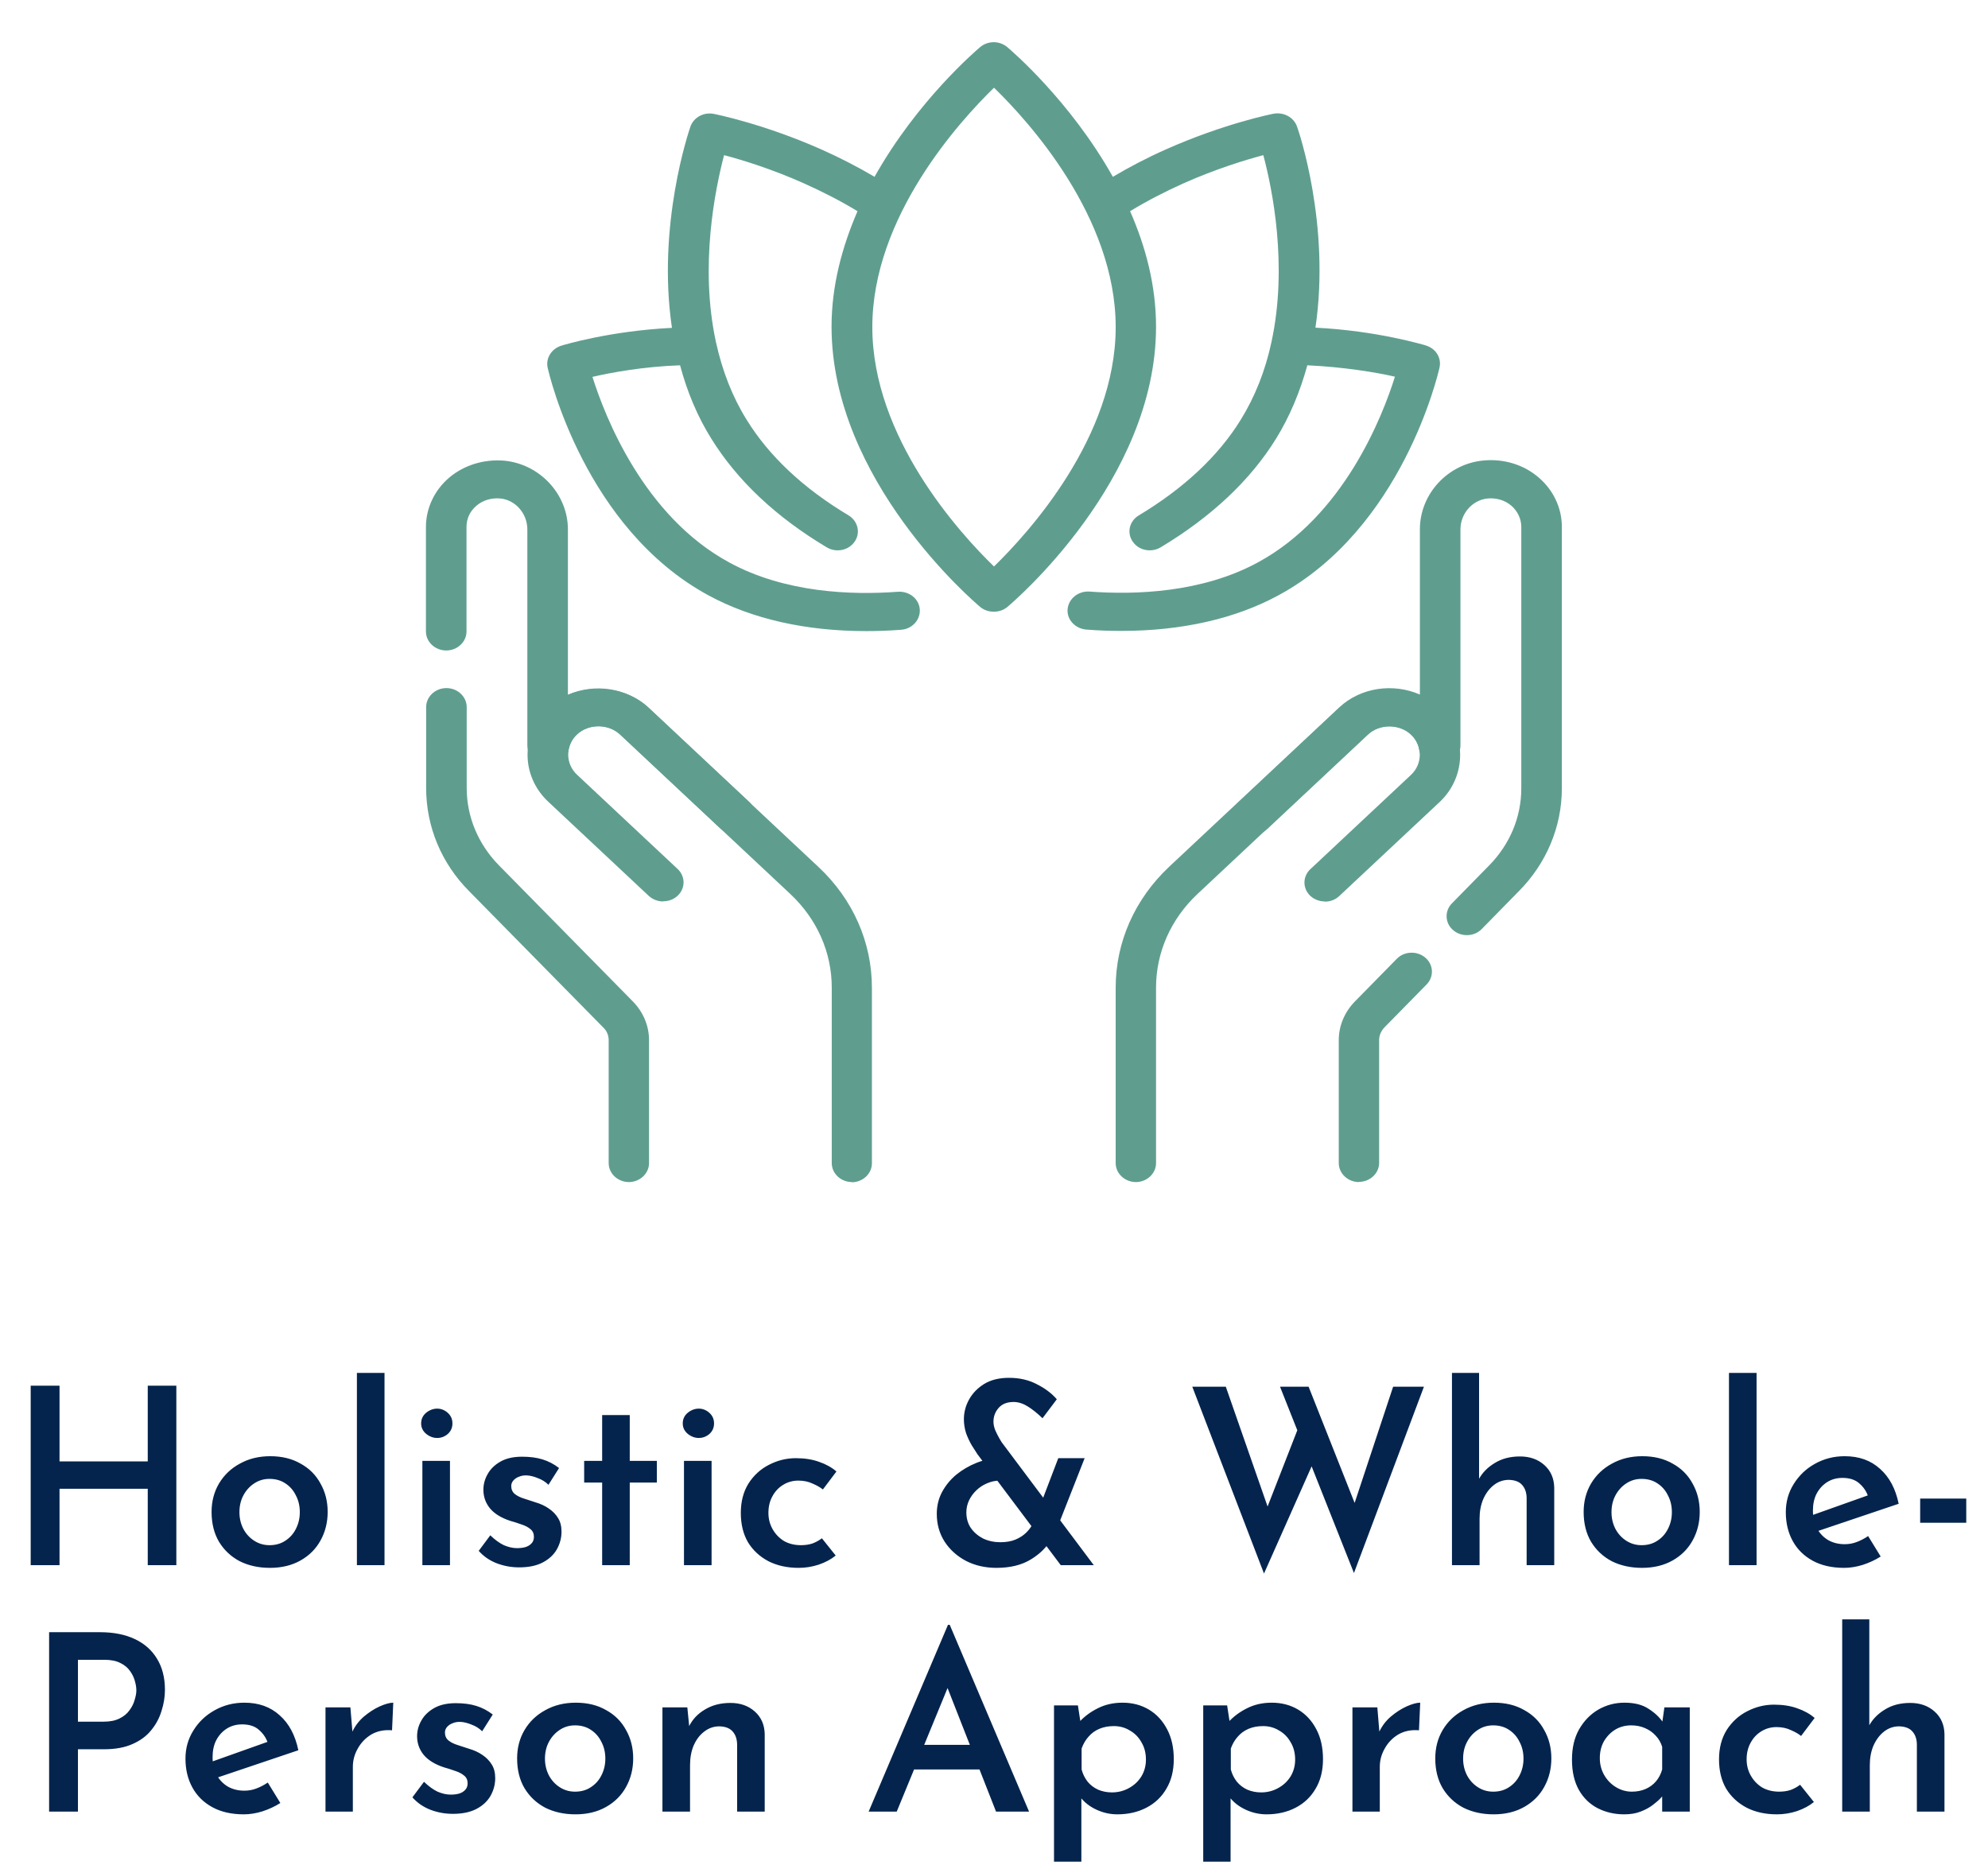
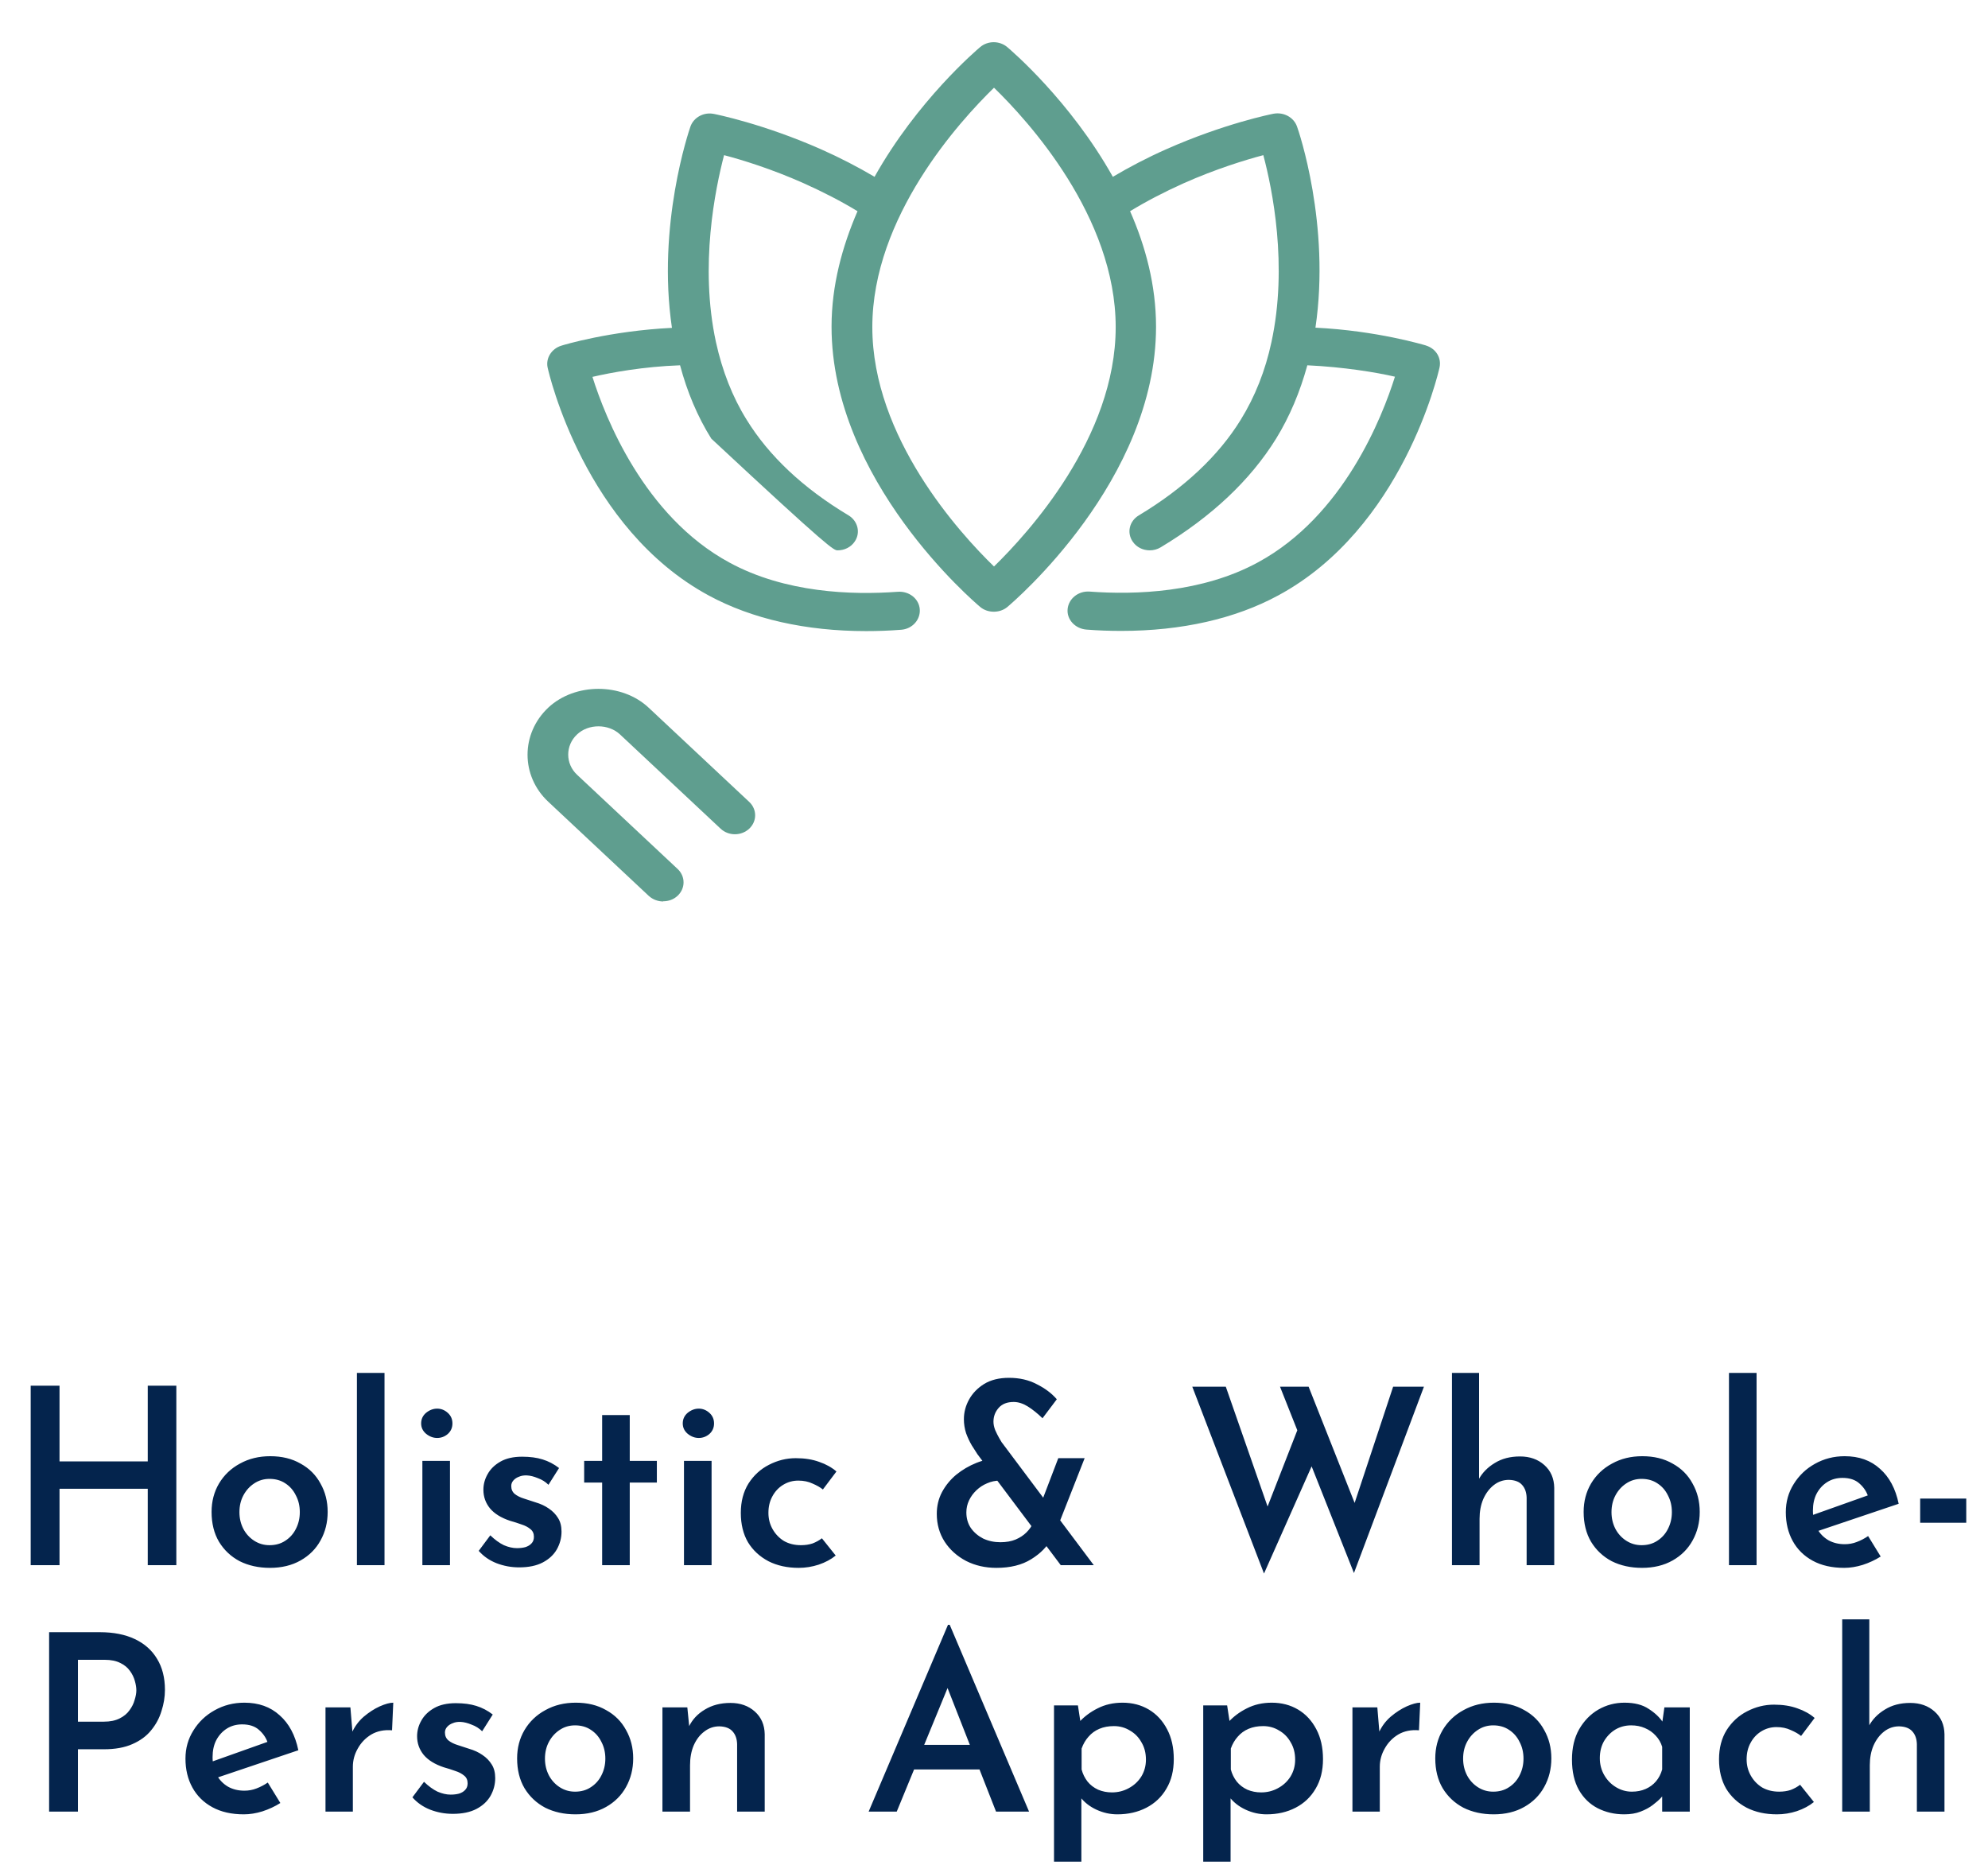
<svg xmlns="http://www.w3.org/2000/svg" width="242" height="227" viewBox="0 0 242 227" fill="none">
-   <path d="M173.609 42.056C173.338 41.986 167.659 40.252 160.13 39.882C161.981 27.348 158.081 15.901 157.883 15.393C157.488 14.283 156.278 13.612 155.019 13.843C154.773 13.889 148.996 15.046 141.96 18.168C139.614 19.208 137.467 20.341 135.467 21.521C130.283 12.271 123.074 6.12 122.605 5.726C121.667 4.94 120.259 4.94 119.321 5.726C118.852 6.12 111.643 12.271 106.459 21.521C104.459 20.341 102.287 19.208 99.942 18.168C92.93 15.069 87.153 13.913 86.907 13.866C85.672 13.612 84.438 14.283 84.043 15.416C83.87 15.925 79.945 27.395 81.796 39.905C74.267 40.275 68.588 41.986 68.317 42.079C67.132 42.449 66.416 43.605 66.663 44.738C66.836 45.525 71.181 64.325 86.289 72.488C91.548 75.333 98.09 76.813 105.422 76.813C106.805 76.813 108.237 76.766 109.693 76.651C111.051 76.558 112.063 75.425 111.964 74.153C111.866 72.881 110.681 71.933 109.298 72.026C103.694 72.442 95.572 72.165 88.783 68.465C78.365 62.822 73.649 50.728 72.119 45.871C74.415 45.34 78.291 44.623 82.784 44.461C83.648 47.698 84.907 50.705 86.586 53.387C89.721 58.451 94.436 62.914 100.633 66.615C101.053 66.869 101.497 66.984 101.966 66.984C102.781 66.984 103.571 66.615 104.04 65.921C104.78 64.857 104.435 63.423 103.299 62.73C97.769 59.423 93.597 55.491 90.881 51.075C89.153 48.3 87.919 45.131 87.153 41.639C85.129 32.32 87.079 22.954 88.141 18.884C90.338 19.463 93.893 20.549 97.843 22.307C100.213 23.371 102.41 24.504 104.385 25.706C102.534 29.985 101.225 34.725 101.225 39.766C101.225 58.474 118.581 73.251 119.321 73.876C119.79 74.269 120.383 74.454 120.975 74.454C121.568 74.454 122.16 74.269 122.629 73.876C123.37 73.251 140.725 58.474 140.725 39.766C140.725 34.725 139.442 29.961 137.565 25.706C139.54 24.504 141.713 23.371 144.083 22.307C148.033 20.549 151.613 19.463 153.785 18.884C154.871 22.954 156.797 32.32 154.773 41.639C154.032 45.108 152.773 48.276 151.045 51.075C148.329 55.491 144.132 59.423 138.627 62.73C137.467 63.423 137.146 64.857 137.886 65.921C138.355 66.615 139.145 66.984 139.96 66.984C140.404 66.984 140.873 66.869 141.293 66.615C147.49 62.891 152.205 58.451 155.34 53.387C156.994 50.705 158.253 47.698 159.142 44.461C163.561 44.669 167.511 45.316 169.807 45.848C168.277 50.728 163.561 62.799 153.143 68.441C146.354 72.141 138.232 72.419 132.628 72.003C131.27 71.91 130.085 72.858 129.962 74.13C129.838 75.402 130.875 76.512 132.233 76.628C133.689 76.743 135.097 76.79 136.504 76.79C143.836 76.79 150.378 75.309 155.612 72.465C170.721 64.302 175.066 45.501 175.238 44.715C175.485 43.559 174.794 42.426 173.584 42.056H173.609ZM121 68.95C116.828 64.903 106.188 53.248 106.188 39.813C106.188 26.377 116.828 14.745 121 10.675C125.172 14.722 135.813 26.377 135.813 39.813C135.813 53.248 125.172 64.88 121 68.95Z" fill="#5F9E8F" />
-   <path d="M161.265 109.719C160.623 109.719 160.006 109.488 159.512 109.048C158.55 108.146 158.55 106.69 159.512 105.788L171.757 94.318C173.189 92.977 173.189 90.757 171.757 89.415C170.35 88.097 167.906 88.097 166.524 89.415L154.279 100.885C153.316 101.787 151.761 101.787 150.798 100.885C149.835 99.983 149.835 98.526 150.798 97.625L163.043 86.155C166.302 83.102 172.004 83.102 175.263 86.155C178.522 89.207 178.621 94.433 175.263 97.602L163.018 109.071C162.524 109.534 161.907 109.742 161.265 109.742V109.719Z" fill="#5F9E8F" />
-   <path d="M165.438 143.875C164.08 143.875 162.969 142.835 162.969 141.563V126.601C162.969 124.866 163.66 123.201 164.919 121.906L170.029 116.703C170.943 115.755 172.523 115.709 173.51 116.565C174.523 117.42 174.572 118.9 173.658 119.825L168.548 125.028C168.128 125.468 167.882 126.023 167.882 126.578V141.54C167.882 142.811 166.771 143.852 165.413 143.852L165.438 143.875ZM138.281 143.875C136.923 143.875 135.812 142.835 135.812 141.563V120.218C135.812 114.668 138.133 109.442 142.305 105.511L163.018 86.109C165.66 83.635 169.634 83.126 172.844 84.537V64.418C172.844 60.117 176.251 56.44 180.596 56.047C183.064 55.815 185.484 56.555 187.286 58.105C189.088 59.631 190.125 61.828 190.125 64.117V95.937C190.125 100.631 188.249 105.095 184.867 108.494L180.373 113.073C179.46 114.021 177.88 114.067 176.892 113.211C175.88 112.356 175.831 110.876 176.744 109.951L181.238 105.372C183.78 102.805 185.188 99.475 185.188 95.96V64.14C185.188 63.146 184.743 62.221 183.978 61.55C183.188 60.88 182.176 60.579 181.089 60.672C179.238 60.856 177.781 62.498 177.781 64.441V90.711C177.781 91.011 177.732 91.289 177.608 91.567L177.51 91.798C177.09 92.769 176.053 93.347 174.942 93.231C173.831 93.116 172.943 92.33 172.77 91.289C172.646 90.526 172.301 89.901 171.758 89.393C170.326 88.051 167.956 88.051 166.499 89.393L145.786 108.795C142.528 111.847 140.725 115.917 140.725 120.218V141.563C140.725 142.835 139.614 143.875 138.257 143.875H138.281Z" fill="#5F9E8F" />
+   <path d="M173.609 42.056C173.338 41.986 167.659 40.252 160.13 39.882C161.981 27.348 158.081 15.901 157.883 15.393C157.488 14.283 156.278 13.612 155.019 13.843C154.773 13.889 148.996 15.046 141.96 18.168C139.614 19.208 137.467 20.341 135.467 21.521C130.283 12.271 123.074 6.12 122.605 5.726C121.667 4.94 120.259 4.94 119.321 5.726C118.852 6.12 111.643 12.271 106.459 21.521C104.459 20.341 102.287 19.208 99.942 18.168C92.93 15.069 87.153 13.913 86.907 13.866C85.672 13.612 84.438 14.283 84.043 15.416C83.87 15.925 79.945 27.395 81.796 39.905C74.267 40.275 68.588 41.986 68.317 42.079C67.132 42.449 66.416 43.605 66.663 44.738C66.836 45.525 71.181 64.325 86.289 72.488C91.548 75.333 98.09 76.813 105.422 76.813C106.805 76.813 108.237 76.766 109.693 76.651C111.051 76.558 112.063 75.425 111.964 74.153C111.866 72.881 110.681 71.933 109.298 72.026C103.694 72.442 95.572 72.165 88.783 68.465C78.365 62.822 73.649 50.728 72.119 45.871C74.415 45.34 78.291 44.623 82.784 44.461C83.648 47.698 84.907 50.705 86.586 53.387C101.053 66.869 101.497 66.984 101.966 66.984C102.781 66.984 103.571 66.615 104.04 65.921C104.78 64.857 104.435 63.423 103.299 62.73C97.769 59.423 93.597 55.491 90.881 51.075C89.153 48.3 87.919 45.131 87.153 41.639C85.129 32.32 87.079 22.954 88.141 18.884C90.338 19.463 93.893 20.549 97.843 22.307C100.213 23.371 102.41 24.504 104.385 25.706C102.534 29.985 101.225 34.725 101.225 39.766C101.225 58.474 118.581 73.251 119.321 73.876C119.79 74.269 120.383 74.454 120.975 74.454C121.568 74.454 122.16 74.269 122.629 73.876C123.37 73.251 140.725 58.474 140.725 39.766C140.725 34.725 139.442 29.961 137.565 25.706C139.54 24.504 141.713 23.371 144.083 22.307C148.033 20.549 151.613 19.463 153.785 18.884C154.871 22.954 156.797 32.32 154.773 41.639C154.032 45.108 152.773 48.276 151.045 51.075C148.329 55.491 144.132 59.423 138.627 62.73C137.467 63.423 137.146 64.857 137.886 65.921C138.355 66.615 139.145 66.984 139.96 66.984C140.404 66.984 140.873 66.869 141.293 66.615C147.49 62.891 152.205 58.451 155.34 53.387C156.994 50.705 158.253 47.698 159.142 44.461C163.561 44.669 167.511 45.316 169.807 45.848C168.277 50.728 163.561 62.799 153.143 68.441C146.354 72.141 138.232 72.419 132.628 72.003C131.27 71.91 130.085 72.858 129.962 74.13C129.838 75.402 130.875 76.512 132.233 76.628C133.689 76.743 135.097 76.79 136.504 76.79C143.836 76.79 150.378 75.309 155.612 72.465C170.721 64.302 175.066 45.501 175.238 44.715C175.485 43.559 174.794 42.426 173.584 42.056H173.609ZM121 68.95C116.828 64.903 106.188 53.248 106.188 39.813C106.188 26.377 116.828 14.745 121 10.675C125.172 14.722 135.813 26.377 135.813 39.813C135.813 53.248 125.172 64.88 121 68.95Z" fill="#5F9E8F" />
  <path d="M80.735 109.72C80.093 109.72 79.476 109.488 78.982 109.049L66.737 97.579C63.379 94.434 63.379 89.3 66.737 86.132C69.996 83.08 75.698 83.08 78.957 86.132L91.202 97.602C92.165 98.504 92.165 99.961 91.202 100.863C90.239 101.765 88.684 101.765 87.721 100.863L75.476 89.393C74.069 88.075 71.625 88.075 70.243 89.393C68.811 90.734 68.811 92.954 70.243 94.295L82.487 105.765C83.45 106.667 83.45 108.124 82.487 109.026C81.994 109.488 81.377 109.697 80.735 109.697V109.72Z" fill="#5F9E8F" />
-   <path d="M103.719 143.875C102.361 143.875 101.25 142.835 101.25 141.563V120.218C101.25 115.894 99.448 111.847 96.189 108.795L75.476 89.393C74.02 88.052 71.674 88.052 70.218 89.393C69.675 89.901 69.354 90.526 69.206 91.289C69.033 92.306 68.144 93.116 67.033 93.231C65.947 93.347 64.885 92.769 64.466 91.798L64.367 91.567C64.243 91.289 64.194 90.988 64.194 90.711V64.441C64.194 62.498 62.737 60.833 60.886 60.672C59.824 60.579 58.788 60.88 57.998 61.55C57.208 62.221 56.788 63.123 56.788 64.14V76.859C56.788 78.131 55.677 79.171 54.319 79.171C52.961 79.171 51.85 78.131 51.85 76.859V64.14C51.85 61.851 52.887 59.654 54.689 58.128C56.492 56.602 58.936 55.861 61.38 56.07C65.725 56.486 69.132 60.163 69.132 64.441V84.56C72.341 83.149 76.291 83.681 78.933 86.132L99.645 105.534C103.842 109.465 106.138 114.692 106.138 120.242V141.586C106.138 142.858 105.027 143.898 103.669 143.898L103.719 143.875ZM76.562 143.875C75.205 143.875 74.094 142.835 74.094 141.563V126.601C74.094 126.023 73.872 125.468 73.427 125.052L57.109 108.471C53.727 105.072 51.875 100.608 51.875 95.914V86.063C51.875 84.791 52.986 83.75 54.344 83.75C55.702 83.75 56.812 84.791 56.812 86.063V95.914C56.812 99.429 58.22 102.759 60.738 105.326L77.056 121.907C78.315 123.202 79.007 124.867 79.007 126.601V141.563C79.007 142.835 77.896 143.875 76.538 143.875H76.562Z" fill="#5F9E8F" />
  <path d="M21.466 168.66V190.5H17.986V181.2H7.246V190.5H3.736V168.66H7.246V177.87H17.986V168.66H21.466ZM25.756 184.02C25.756 182.74 26.056 181.59 26.656 180.57C27.276 179.53 28.126 178.72 29.206 178.14C30.286 177.54 31.516 177.24 32.896 177.24C34.316 177.24 35.546 177.54 36.586 178.14C37.646 178.72 38.456 179.53 39.016 180.57C39.596 181.59 39.886 182.74 39.886 184.02C39.886 185.3 39.596 186.46 39.016 187.5C38.456 188.52 37.646 189.33 36.586 189.93C35.526 190.53 34.286 190.83 32.866 190.83C31.486 190.83 30.256 190.56 29.176 190.02C28.116 189.46 27.276 188.67 26.656 187.65C26.056 186.63 25.756 185.42 25.756 184.02ZM29.146 184.05C29.146 184.79 29.306 185.47 29.626 186.09C29.946 186.69 30.386 187.17 30.946 187.53C31.506 187.89 32.126 188.07 32.806 188.07C33.546 188.07 34.186 187.89 34.726 187.53C35.286 187.17 35.716 186.69 36.016 186.09C36.336 185.47 36.496 184.79 36.496 184.05C36.496 183.29 36.336 182.61 36.016 182.01C35.716 181.39 35.286 180.9 34.726 180.54C34.186 180.18 33.546 180 32.806 180C32.106 180 31.476 180.19 30.916 180.57C30.376 180.93 29.946 181.41 29.626 182.01C29.306 182.61 29.146 183.29 29.146 184.05ZM43.447 167.1H46.807V190.5H43.447V167.1ZM51.416 177.81H54.776V190.5H51.416V177.81ZM51.266 173.25C51.266 172.73 51.465 172.3 51.865 171.96C52.285 171.62 52.736 171.45 53.215 171.45C53.696 171.45 54.126 171.62 54.505 171.96C54.886 172.3 55.075 172.73 55.075 173.25C55.075 173.77 54.886 174.2 54.505 174.54C54.126 174.86 53.696 175.02 53.215 175.02C52.736 175.02 52.285 174.85 51.865 174.51C51.465 174.17 51.266 173.75 51.266 173.25ZM63.194 190.77C62.234 190.77 61.314 190.6 60.434 190.26C59.574 189.92 58.854 189.42 58.274 188.76L59.684 186.87C60.244 187.41 60.794 187.81 61.334 188.07C61.894 188.31 62.424 188.43 62.924 188.43C63.304 188.43 63.644 188.39 63.944 188.31C64.264 188.21 64.514 188.06 64.694 187.86C64.894 187.66 64.994 187.39 64.994 187.05C64.994 186.65 64.854 186.34 64.574 186.12C64.294 185.88 63.934 185.69 63.494 185.55C63.054 185.39 62.584 185.24 62.084 185.1C61.004 184.74 60.194 184.24 59.654 183.6C59.114 182.94 58.844 182.18 58.844 181.32C58.844 180.66 59.014 180.03 59.354 179.43C59.694 178.81 60.214 178.3 60.914 177.9C61.614 177.5 62.494 177.3 63.554 177.3C64.514 177.3 65.344 177.41 66.044 177.63C66.764 177.85 67.434 178.2 68.054 178.68L66.764 180.72C66.404 180.36 65.974 180.09 65.474 179.91C64.994 179.71 64.554 179.6 64.154 179.58C63.794 179.56 63.474 179.61 63.194 179.73C62.914 179.83 62.684 179.98 62.504 180.18C62.324 180.38 62.234 180.61 62.234 180.87C62.234 181.27 62.374 181.59 62.654 181.83C62.954 182.07 63.334 182.26 63.794 182.4C64.254 182.54 64.714 182.69 65.174 182.85C65.794 183.03 66.334 183.28 66.794 183.6C67.274 183.92 67.654 184.31 67.934 184.77C68.214 185.21 68.354 185.76 68.354 186.42C68.354 187.18 68.164 187.9 67.784 188.58C67.404 189.24 66.834 189.77 66.074 190.17C65.314 190.57 64.354 190.77 63.194 190.77ZM73.3 172.23H76.66V177.81H79.96V180.45H76.66V190.5H73.3V180.45H71.11V177.81H73.3V172.23ZM83.261 177.81H86.621V190.5H83.261V177.81ZM83.111 173.25C83.111 172.73 83.311 172.3 83.711 171.96C84.131 171.62 84.581 171.45 85.061 171.45C85.541 171.45 85.971 171.62 86.351 171.96C86.731 172.3 86.921 172.73 86.921 173.25C86.921 173.77 86.731 174.2 86.351 174.54C85.971 174.86 85.541 175.02 85.061 175.02C84.581 175.02 84.131 174.85 83.711 174.51C83.311 174.17 83.111 173.75 83.111 173.25ZM101.73 189.33C101.17 189.79 100.48 190.16 99.66 190.44C98.86 190.7 98.05 190.83 97.23 190.83C95.83 190.83 94.6 190.56 93.54 190.02C92.48 189.46 91.65 188.69 91.05 187.71C90.47 186.71 90.18 185.52 90.18 184.14C90.18 182.76 90.49 181.57 91.11 180.57C91.75 179.57 92.58 178.81 93.6 178.29C94.64 177.75 95.73 177.48 96.87 177.48C97.95 177.48 98.9 177.63 99.72 177.93C100.54 178.21 101.24 178.6 101.82 179.1L100.17 181.29C99.85 181.03 99.43 180.79 98.91 180.57C98.41 180.33 97.83 180.21 97.17 180.21C96.51 180.21 95.9 180.38 95.34 180.72C94.78 181.06 94.34 181.53 94.02 182.13C93.7 182.71 93.54 183.38 93.54 184.14C93.54 184.86 93.71 185.52 94.05 186.12C94.39 186.72 94.85 187.2 95.43 187.56C96.03 187.9 96.72 188.07 97.5 188.07C98.02 188.07 98.49 188 98.91 187.86C99.33 187.7 99.71 187.49 100.05 187.23L101.73 189.33ZM133.145 190.5C132.945 190.5 132.625 190.5 132.185 190.5C131.745 190.5 131.285 190.5 130.805 190.5C130.345 190.5 129.945 190.5 129.605 190.5C129.285 190.5 129.125 190.5 129.125 190.5L118.985 177C118.805 176.72 118.575 176.36 118.295 175.92C118.035 175.48 117.805 174.99 117.605 174.45C117.425 173.89 117.335 173.32 117.335 172.74C117.335 171.9 117.545 171.1 117.965 170.34C118.385 169.58 118.995 168.95 119.795 168.45C120.615 167.95 121.625 167.7 122.825 167.7C124.105 167.7 125.235 167.96 126.215 168.48C127.215 168.98 128.025 169.59 128.645 170.31L126.905 172.62C126.285 172.02 125.685 171.54 125.105 171.18C124.525 170.82 123.955 170.64 123.395 170.64C122.595 170.64 121.985 170.88 121.565 171.36C121.145 171.84 120.935 172.4 120.935 173.04C120.935 173.36 121.005 173.7 121.145 174.06C121.305 174.42 121.465 174.74 121.625 175.02C121.785 175.28 121.885 175.45 121.925 175.53L133.145 190.5ZM121.715 180.21C121.175 180.21 120.655 180.32 120.155 180.54C119.675 180.74 119.245 181.02 118.865 181.38C118.485 181.74 118.185 182.15 117.965 182.61C117.745 183.07 117.635 183.56 117.635 184.08C117.635 184.8 117.815 185.43 118.175 185.97C118.555 186.51 119.055 186.94 119.675 187.26C120.315 187.56 121.015 187.71 121.775 187.71C122.495 187.71 123.115 187.6 123.635 187.38C124.155 187.16 124.595 186.87 124.955 186.51C125.315 186.15 125.595 185.75 125.795 185.31L128.015 187.23C127.495 188.23 126.665 189.08 125.525 189.78C124.405 190.48 122.995 190.83 121.295 190.83C119.935 190.83 118.705 190.55 117.605 189.99C116.505 189.41 115.635 188.63 114.995 187.65C114.355 186.65 114.035 185.52 114.035 184.26C114.035 183.3 114.245 182.42 114.665 181.62C115.105 180.8 115.685 180.09 116.405 179.49C117.145 178.89 117.965 178.41 118.865 178.05C119.765 177.69 120.695 177.5 121.655 177.48L121.715 180.21ZM128.825 177.48H132.035L128.435 186.63L125.915 185.1L128.825 177.48ZM145.137 168.78H149.217L154.617 184.26L154.047 184.02L158.247 173.25L159.867 178.02L153.867 191.52L145.137 168.78ZM155.817 168.78H159.297L165.297 183.93L164.607 183.81L169.587 168.78H173.337L164.817 191.46L155.817 168.78ZM176.748 190.5V167.1H180.048V180.6L179.988 180.09C180.428 179.27 181.078 178.6 181.938 178.08C182.798 177.54 183.828 177.27 185.028 177.27C186.228 177.27 187.218 177.62 187.998 178.32C188.778 179.02 189.178 179.94 189.198 181.08V190.5H185.838V182.28C185.818 181.64 185.638 181.13 185.298 180.75C184.958 180.35 184.418 180.14 183.678 180.12C182.998 180.12 182.388 180.33 181.848 180.75C181.308 181.17 180.878 181.74 180.558 182.46C180.258 183.16 180.108 183.96 180.108 184.86V190.5H176.748ZM192.778 184.02C192.778 182.74 193.078 181.59 193.678 180.57C194.298 179.53 195.148 178.72 196.228 178.14C197.308 177.54 198.538 177.24 199.918 177.24C201.338 177.24 202.568 177.54 203.608 178.14C204.668 178.72 205.478 179.53 206.038 180.57C206.618 181.59 206.908 182.74 206.908 184.02C206.908 185.3 206.618 186.46 206.038 187.5C205.478 188.52 204.668 189.33 203.608 189.93C202.548 190.53 201.308 190.83 199.888 190.83C198.508 190.83 197.278 190.56 196.198 190.02C195.138 189.46 194.298 188.67 193.678 187.65C193.078 186.63 192.778 185.42 192.778 184.02ZM196.168 184.05C196.168 184.79 196.328 185.47 196.648 186.09C196.968 186.69 197.408 187.17 197.968 187.53C198.528 187.89 199.148 188.07 199.828 188.07C200.568 188.07 201.208 187.89 201.748 187.53C202.308 187.17 202.738 186.69 203.038 186.09C203.358 185.47 203.518 184.79 203.518 184.05C203.518 183.29 203.358 182.61 203.038 182.01C202.738 181.39 202.308 180.9 201.748 180.54C201.208 180.18 200.568 180 199.828 180C199.128 180 198.498 180.19 197.938 180.57C197.398 180.93 196.968 181.41 196.648 182.01C196.328 182.61 196.168 183.29 196.168 184.05ZM210.468 167.1H213.828V190.5H210.468V167.1ZM224.497 190.83C222.997 190.83 221.717 190.54 220.657 189.96C219.597 189.38 218.787 188.58 218.227 187.56C217.667 186.54 217.387 185.37 217.387 184.05C217.387 182.79 217.707 181.65 218.347 180.63C218.987 179.59 219.847 178.77 220.927 178.17C222.027 177.55 223.237 177.24 224.557 177.24C226.297 177.24 227.727 177.75 228.847 178.77C229.987 179.77 230.747 181.19 231.127 183.03L220.897 186.48L220.117 184.59L228.127 181.74L227.407 182.13C227.207 181.53 226.857 181.01 226.357 180.57C225.857 180.11 225.167 179.88 224.287 179.88C223.587 179.88 222.967 180.05 222.427 180.39C221.887 180.73 221.457 181.2 221.137 181.8C220.837 182.38 220.687 183.07 220.687 183.87C220.687 184.71 220.857 185.44 221.197 186.06C221.537 186.66 221.997 187.13 222.577 187.47C223.157 187.79 223.817 187.95 224.557 187.95C225.077 187.95 225.567 187.86 226.027 187.68C226.507 187.5 226.967 187.26 227.407 186.96L228.937 189.45C228.277 189.87 227.547 190.21 226.747 190.47C225.967 190.71 225.217 190.83 224.497 190.83ZM233.743 182.4H239.353V185.34H233.743V182.4ZM12.158 198.66C13.818 198.66 15.238 198.94 16.418 199.5C17.598 200.06 18.497 200.86 19.117 201.9C19.758 202.94 20.078 204.2 20.078 205.68C20.078 206.54 19.938 207.4 19.657 208.26C19.398 209.12 18.977 209.9 18.398 210.6C17.837 211.3 17.078 211.86 16.117 212.28C15.178 212.7 14.018 212.91 12.637 212.91H9.488V220.5H5.978V198.66H12.158ZM12.637 209.55C13.398 209.55 14.037 209.42 14.557 209.16C15.078 208.9 15.477 208.57 15.758 208.17C16.058 207.77 16.267 207.35 16.387 206.91C16.527 206.47 16.598 206.08 16.598 205.74C16.598 205.4 16.538 205.02 16.418 204.6C16.297 204.16 16.098 203.75 15.818 203.37C15.537 202.97 15.148 202.65 14.648 202.41C14.148 202.15 13.508 202.02 12.727 202.02H9.488V209.55H12.637ZM29.687 220.83C28.187 220.83 26.907 220.54 25.847 219.96C24.787 219.38 23.977 218.58 23.417 217.56C22.857 216.54 22.577 215.37 22.577 214.05C22.577 212.79 22.897 211.65 23.537 210.63C24.177 209.59 25.037 208.77 26.117 208.17C27.217 207.55 28.427 207.24 29.747 207.24C31.487 207.24 32.917 207.75 34.037 208.77C35.177 209.77 35.937 211.19 36.317 213.03L26.087 216.48L25.307 214.59L33.317 211.74L32.597 212.13C32.397 211.53 32.047 211.01 31.547 210.57C31.047 210.11 30.357 209.88 29.477 209.88C28.777 209.88 28.157 210.05 27.617 210.39C27.077 210.73 26.647 211.2 26.327 211.8C26.027 212.38 25.877 213.07 25.877 213.87C25.877 214.71 26.047 215.44 26.387 216.06C26.727 216.66 27.187 217.13 27.767 217.47C28.347 217.79 29.007 217.95 29.747 217.95C30.267 217.95 30.757 217.86 31.217 217.68C31.697 217.5 32.157 217.26 32.597 216.96L34.127 219.45C33.467 219.87 32.737 220.21 31.937 220.47C31.157 220.71 30.407 220.83 29.687 220.83ZM42.654 207.81L42.953 211.41L42.834 210.9C43.173 210.14 43.654 209.49 44.273 208.95C44.913 208.41 45.563 207.99 46.224 207.69C46.904 207.39 47.453 207.24 47.873 207.24L47.724 210.6C46.764 210.52 45.923 210.69 45.203 211.11C44.504 211.53 43.953 212.1 43.553 212.82C43.154 213.52 42.953 214.26 42.953 215.04V220.5H39.623V207.81H42.654ZM55.123 220.77C54.163 220.77 53.243 220.6 52.363 220.26C51.503 219.92 50.783 219.42 50.203 218.76L51.613 216.87C52.173 217.41 52.723 217.81 53.263 218.07C53.823 218.31 54.353 218.43 54.853 218.43C55.233 218.43 55.573 218.39 55.873 218.31C56.193 218.21 56.443 218.06 56.623 217.86C56.823 217.66 56.923 217.39 56.923 217.05C56.923 216.65 56.783 216.34 56.503 216.12C56.223 215.88 55.863 215.69 55.423 215.55C54.983 215.39 54.513 215.24 54.013 215.1C52.933 214.74 52.123 214.24 51.583 213.6C51.043 212.94 50.773 212.18 50.773 211.32C50.773 210.66 50.943 210.03 51.283 209.43C51.623 208.81 52.143 208.3 52.843 207.9C53.543 207.5 54.423 207.3 55.483 207.3C56.443 207.3 57.273 207.41 57.973 207.63C58.693 207.85 59.363 208.2 59.983 208.68L58.693 210.72C58.333 210.36 57.903 210.09 57.403 209.91C56.923 209.71 56.483 209.6 56.083 209.58C55.723 209.56 55.403 209.61 55.123 209.73C54.843 209.83 54.613 209.98 54.433 210.18C54.253 210.38 54.163 210.61 54.163 210.87C54.163 211.27 54.303 211.59 54.583 211.83C54.883 212.07 55.263 212.26 55.723 212.4C56.183 212.54 56.643 212.69 57.103 212.85C57.723 213.03 58.263 213.28 58.723 213.6C59.203 213.92 59.583 214.31 59.863 214.77C60.143 215.21 60.283 215.76 60.283 216.42C60.283 217.18 60.093 217.9 59.713 218.58C59.333 219.24 58.763 219.77 58.003 220.17C57.243 220.57 56.283 220.77 55.123 220.77ZM62.949 214.02C62.949 212.74 63.248 211.59 63.849 210.57C64.469 209.53 65.319 208.72 66.398 208.14C67.478 207.54 68.709 207.24 70.088 207.24C71.508 207.24 72.739 207.54 73.778 208.14C74.838 208.72 75.648 209.53 76.209 210.57C76.788 211.59 77.079 212.74 77.079 214.02C77.079 215.3 76.788 216.46 76.209 217.5C75.648 218.52 74.838 219.33 73.778 219.93C72.719 220.53 71.478 220.83 70.058 220.83C68.678 220.83 67.448 220.56 66.368 220.02C65.308 219.46 64.469 218.67 63.849 217.65C63.248 216.63 62.949 215.42 62.949 214.02ZM66.338 214.05C66.338 214.79 66.499 215.47 66.819 216.09C67.138 216.69 67.579 217.17 68.138 217.53C68.698 217.89 69.319 218.07 69.999 218.07C70.739 218.07 71.379 217.89 71.918 217.53C72.478 217.17 72.909 216.69 73.209 216.09C73.528 215.47 73.689 214.79 73.689 214.05C73.689 213.29 73.528 212.61 73.209 212.01C72.909 211.39 72.478 210.9 71.918 210.54C71.379 210.18 70.739 210 69.999 210C69.299 210 68.668 210.19 68.109 210.57C67.569 210.93 67.138 211.41 66.819 212.01C66.499 212.61 66.338 213.29 66.338 214.05ZM83.669 207.81L83.939 210.54L83.849 210.18C84.269 209.3 84.919 208.6 85.799 208.08C86.679 207.54 87.719 207.27 88.919 207.27C90.119 207.27 91.109 207.62 91.889 208.32C92.669 209.02 93.069 209.94 93.089 211.08V220.5H89.729V212.28C89.709 211.64 89.529 211.13 89.189 210.75C88.849 210.35 88.309 210.14 87.569 210.12C86.889 210.12 86.279 210.33 85.739 210.75C85.199 211.15 84.769 211.71 84.449 212.43C84.149 213.13 83.999 213.94 83.999 214.86V220.5H80.639V207.81H83.669ZM105.739 220.5L115.399 197.76H115.609L125.269 220.5H121.249L114.469 203.22L116.959 201.54L109.159 220.5H105.739ZM111.799 212.37H119.269L120.469 215.37H110.749L111.799 212.37ZM136.015 220.83C135.135 220.83 134.285 220.64 133.465 220.26C132.645 219.88 131.985 219.36 131.485 218.7L131.635 217.68V226.59H128.305V207.57H131.215L131.665 210.51L131.365 209.61C131.985 208.93 132.735 208.37 133.615 207.93C134.515 207.47 135.525 207.24 136.645 207.24C137.845 207.24 138.915 207.52 139.855 208.08C140.795 208.64 141.535 209.44 142.075 210.48C142.615 211.5 142.885 212.71 142.885 214.11C142.885 215.51 142.585 216.71 141.985 217.71C141.405 218.71 140.595 219.48 139.555 220.02C138.515 220.56 137.335 220.83 136.015 220.83ZM135.355 218.16C136.095 218.16 136.775 217.99 137.395 217.65C138.035 217.31 138.545 216.84 138.925 216.24C139.305 215.62 139.495 214.93 139.495 214.17C139.495 213.37 139.315 212.67 138.955 212.07C138.615 211.45 138.145 210.97 137.545 210.63C136.965 210.27 136.315 210.09 135.595 210.09C134.935 210.09 134.345 210.2 133.825 210.42C133.305 210.64 132.865 210.96 132.505 211.38C132.145 211.78 131.865 212.26 131.665 212.82V215.37C131.805 215.91 132.045 216.4 132.385 216.84C132.725 217.26 133.155 217.59 133.675 217.83C134.195 218.05 134.755 218.16 135.355 218.16ZM154.179 220.83C153.299 220.83 152.449 220.64 151.629 220.26C150.809 219.88 150.149 219.36 149.649 218.7L149.799 217.68V226.59H146.469V207.57H149.379L149.829 210.51L149.529 209.61C150.149 208.93 150.899 208.37 151.779 207.93C152.679 207.47 153.689 207.24 154.809 207.24C156.009 207.24 157.079 207.52 158.019 208.08C158.959 208.64 159.699 209.44 160.239 210.48C160.779 211.5 161.049 212.71 161.049 214.11C161.049 215.51 160.749 216.71 160.149 217.71C159.569 218.71 158.759 219.48 157.719 220.02C156.679 220.56 155.499 220.83 154.179 220.83ZM153.519 218.16C154.259 218.16 154.939 217.99 155.559 217.65C156.199 217.31 156.709 216.84 157.089 216.24C157.469 215.62 157.659 214.93 157.659 214.17C157.659 213.37 157.479 212.67 157.119 212.07C156.779 211.45 156.309 210.97 155.709 210.63C155.129 210.27 154.479 210.09 153.759 210.09C153.099 210.09 152.509 210.2 151.989 210.42C151.469 210.64 151.029 210.96 150.669 211.38C150.309 211.78 150.029 212.26 149.829 212.82V215.37C149.969 215.91 150.209 216.4 150.549 216.84C150.889 217.26 151.319 217.59 151.839 217.83C152.359 218.05 152.919 218.16 153.519 218.16ZM167.663 207.81L167.963 211.41L167.843 210.9C168.183 210.14 168.663 209.49 169.283 208.95C169.923 208.41 170.573 207.99 171.233 207.69C171.913 207.39 172.463 207.24 172.883 207.24L172.733 210.6C171.773 210.52 170.933 210.69 170.213 211.11C169.513 211.53 168.963 212.1 168.563 212.82C168.163 213.52 167.963 214.26 167.963 215.04V220.5H164.633V207.81H167.663ZM174.716 214.02C174.716 212.74 175.016 211.59 175.616 210.57C176.236 209.53 177.086 208.72 178.166 208.14C179.246 207.54 180.476 207.24 181.856 207.24C183.276 207.24 184.506 207.54 185.546 208.14C186.606 208.72 187.416 209.53 187.976 210.57C188.556 211.59 188.846 212.74 188.846 214.02C188.846 215.3 188.556 216.46 187.976 217.5C187.416 218.52 186.606 219.33 185.546 219.93C184.486 220.53 183.246 220.83 181.826 220.83C180.446 220.83 179.216 220.56 178.136 220.02C177.076 219.46 176.236 218.67 175.616 217.65C175.016 216.63 174.716 215.42 174.716 214.02ZM178.106 214.05C178.106 214.79 178.266 215.47 178.586 216.09C178.906 216.69 179.346 217.17 179.906 217.53C180.466 217.89 181.086 218.07 181.766 218.07C182.506 218.07 183.146 217.89 183.686 217.53C184.246 217.17 184.676 216.69 184.976 216.09C185.296 215.47 185.456 214.79 185.456 214.05C185.456 213.29 185.296 212.61 184.976 212.01C184.676 211.39 184.246 210.9 183.686 210.54C183.146 210.18 182.506 210 181.766 210C181.066 210 180.436 210.19 179.876 210.57C179.336 210.93 178.906 211.41 178.586 212.01C178.266 212.61 178.106 213.29 178.106 214.05ZM197.717 220.83C196.537 220.83 195.457 220.58 194.477 220.08C193.517 219.58 192.757 218.84 192.197 217.86C191.637 216.86 191.357 215.63 191.357 214.17C191.357 212.73 191.647 211.5 192.227 210.48C192.827 209.44 193.607 208.64 194.567 208.08C195.547 207.52 196.607 207.24 197.747 207.24C198.967 207.24 199.947 207.49 200.687 207.99C201.447 208.47 202.037 209.03 202.457 209.67L202.277 210.15L202.607 207.81H205.697V220.5H202.337V217.41L202.667 218.22C202.607 218.34 202.447 218.54 202.187 218.82C201.947 219.08 201.617 219.37 201.197 219.69C200.777 220.01 200.277 220.28 199.697 220.5C199.137 220.72 198.477 220.83 197.717 220.83ZM198.647 218.07C199.267 218.07 199.827 217.96 200.327 217.74C200.827 217.52 201.247 217.21 201.587 216.81C201.927 216.41 202.177 215.93 202.337 215.37V212.61C202.177 212.09 201.917 211.64 201.557 211.26C201.197 210.86 200.757 210.55 200.237 210.33C199.737 210.11 199.177 210 198.557 210C197.857 210 197.217 210.17 196.637 210.51C196.077 210.85 195.617 211.32 195.257 211.92C194.917 212.52 194.747 213.21 194.747 213.99C194.747 214.75 194.927 215.44 195.287 216.06C195.647 216.68 196.127 217.17 196.727 217.53C197.327 217.89 197.967 218.07 198.647 218.07ZM220.807 219.33C220.247 219.79 219.557 220.16 218.737 220.44C217.937 220.7 217.127 220.83 216.307 220.83C214.907 220.83 213.677 220.56 212.617 220.02C211.557 219.46 210.727 218.69 210.127 217.71C209.547 216.71 209.257 215.52 209.257 214.14C209.257 212.76 209.567 211.57 210.187 210.57C210.827 209.57 211.657 208.81 212.677 208.29C213.717 207.75 214.807 207.48 215.947 207.48C217.027 207.48 217.977 207.63 218.797 207.93C219.617 208.21 220.317 208.6 220.897 209.1L219.247 211.29C218.927 211.03 218.507 210.79 217.987 210.57C217.487 210.33 216.907 210.21 216.247 210.21C215.587 210.21 214.977 210.38 214.417 210.72C213.857 211.06 213.417 211.53 213.097 212.13C212.777 212.71 212.617 213.38 212.617 214.14C212.617 214.86 212.787 215.52 213.127 216.12C213.467 216.72 213.927 217.2 214.507 217.56C215.107 217.9 215.797 218.07 216.577 218.07C217.097 218.07 217.567 218 217.987 217.86C218.407 217.7 218.787 217.49 219.127 217.23L220.807 219.33ZM224.252 220.5V197.1H227.552V210.6L227.492 210.09C227.932 209.27 228.582 208.6 229.442 208.08C230.302 207.54 231.332 207.27 232.532 207.27C233.732 207.27 234.722 207.62 235.502 208.32C236.282 209.02 236.682 209.94 236.702 211.08V220.5H233.342V212.28C233.322 211.64 233.142 211.13 232.802 210.75C232.462 210.35 231.922 210.14 231.182 210.12C230.502 210.12 229.892 210.33 229.352 210.75C228.812 211.17 228.382 211.74 228.062 212.46C227.762 213.16 227.612 213.96 227.612 214.86V220.5H224.252Z" fill="#04244D" />
</svg>